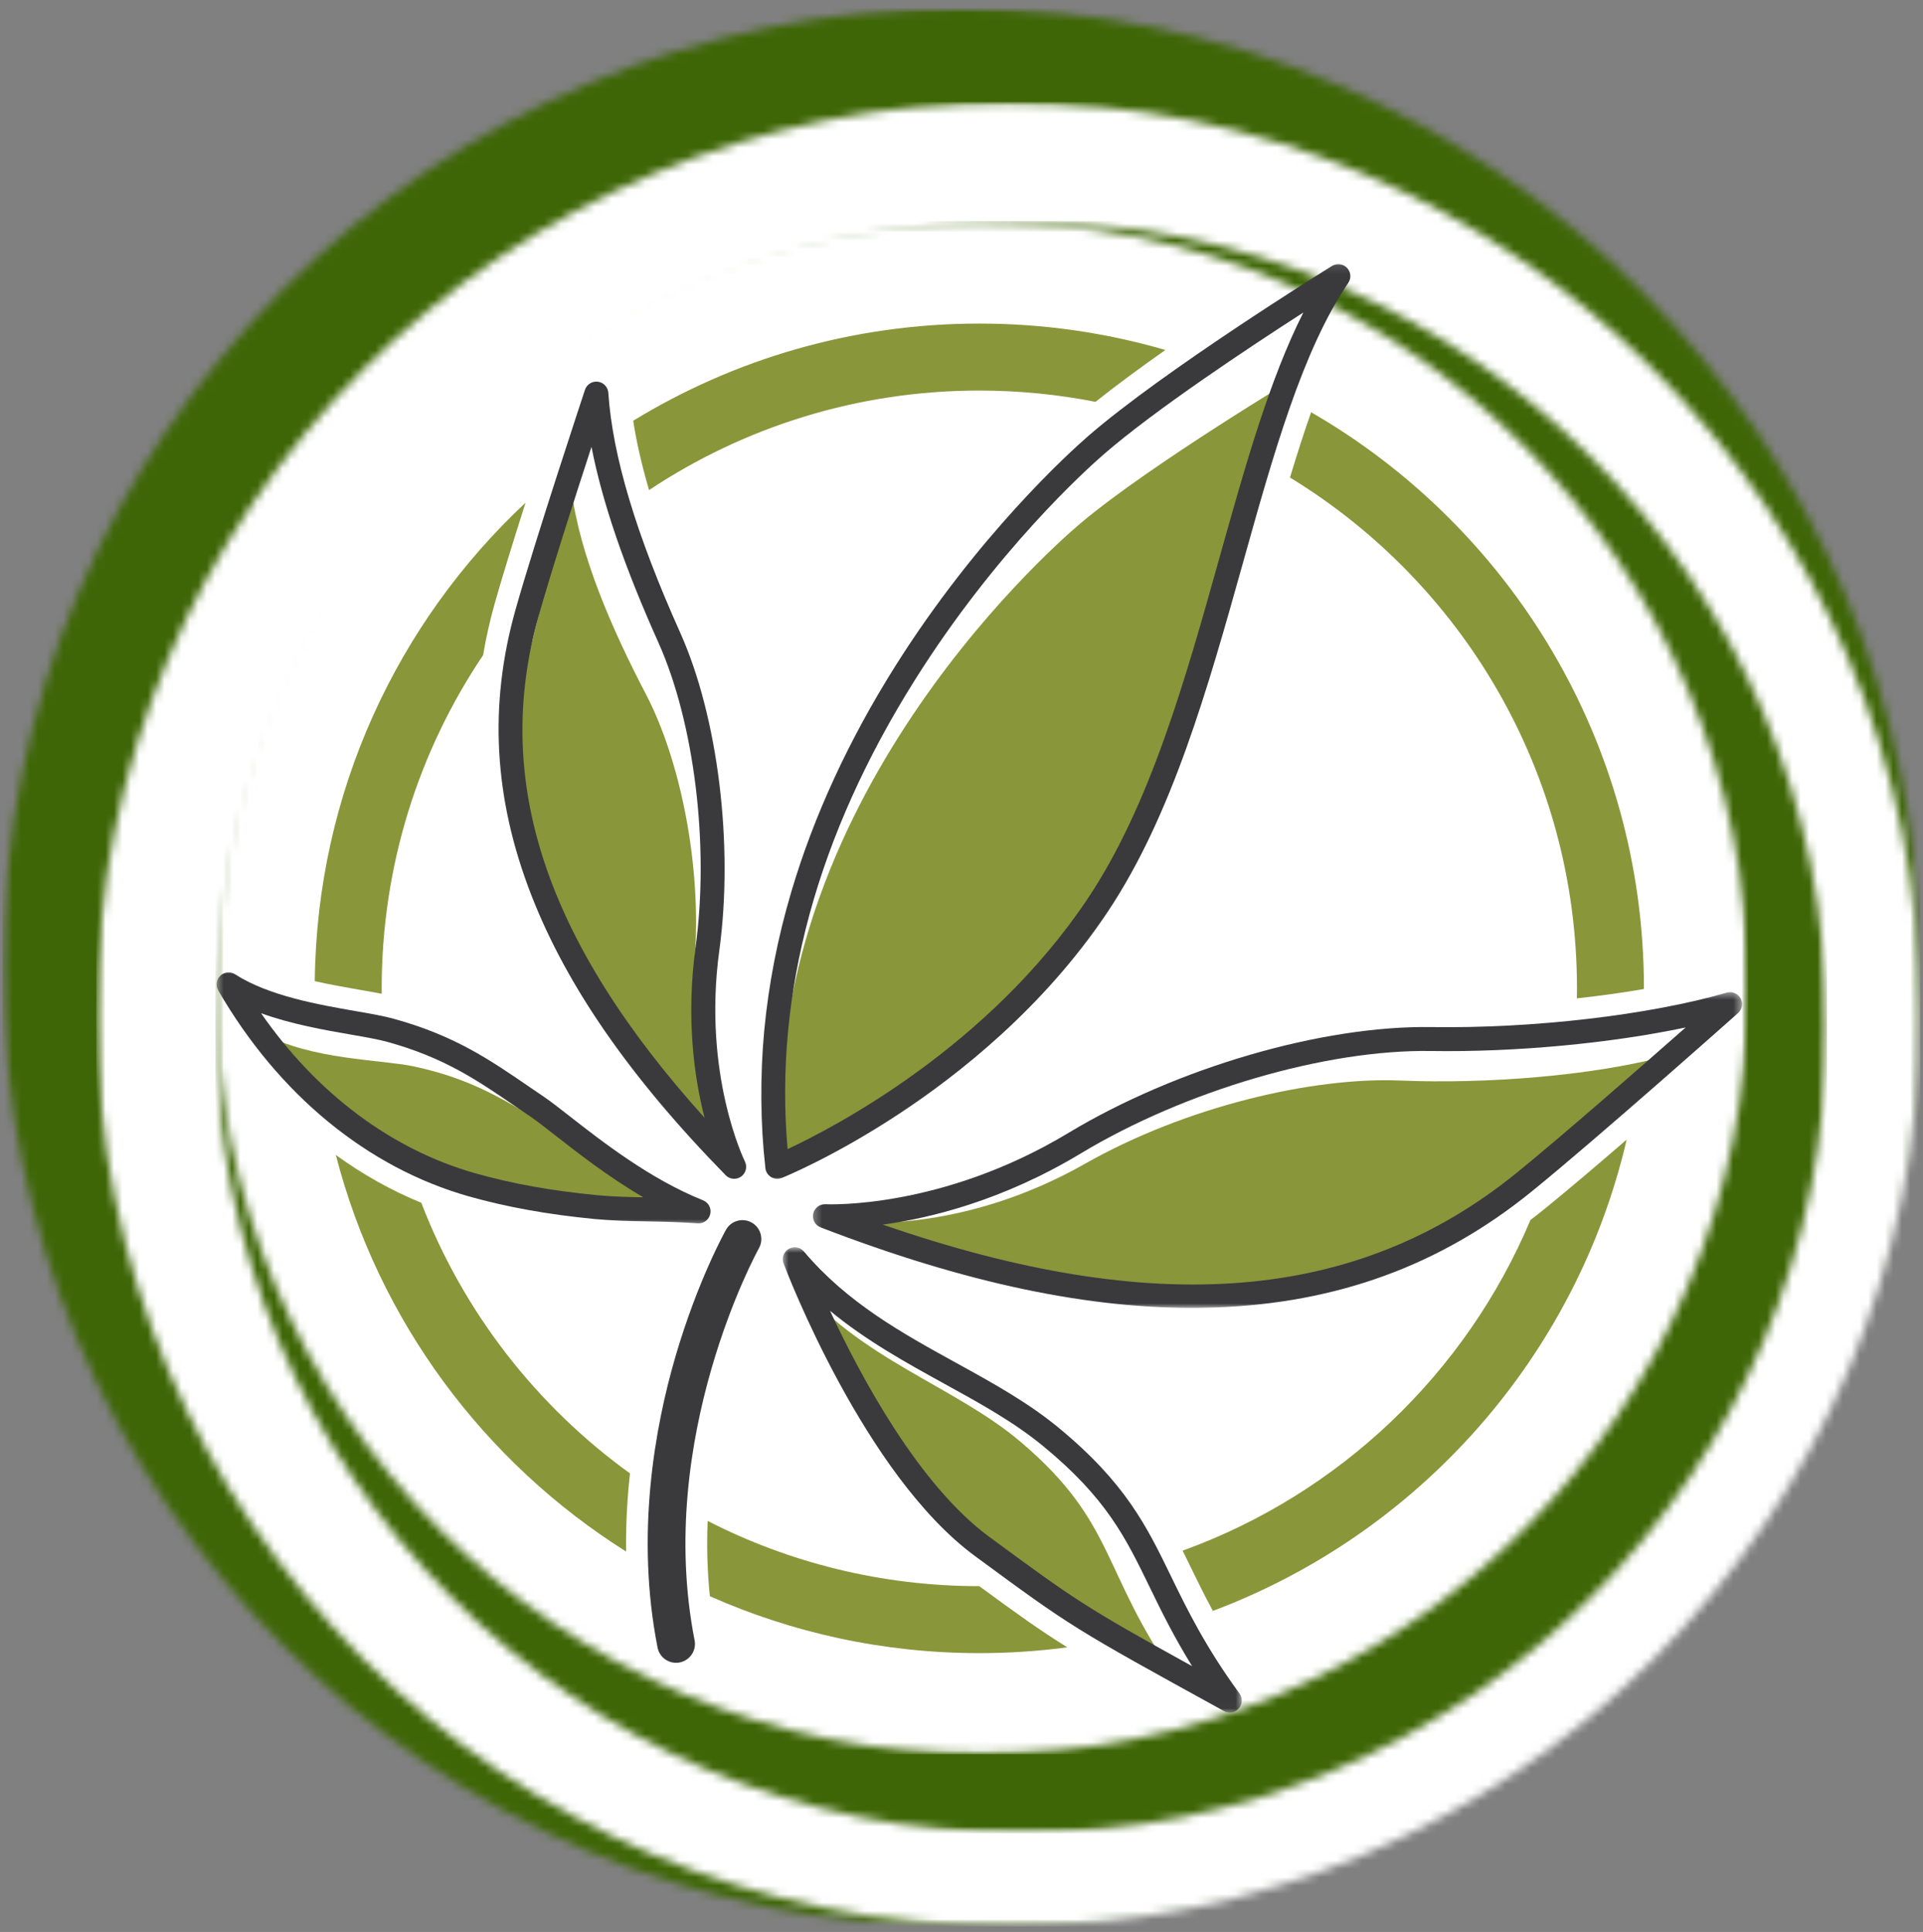
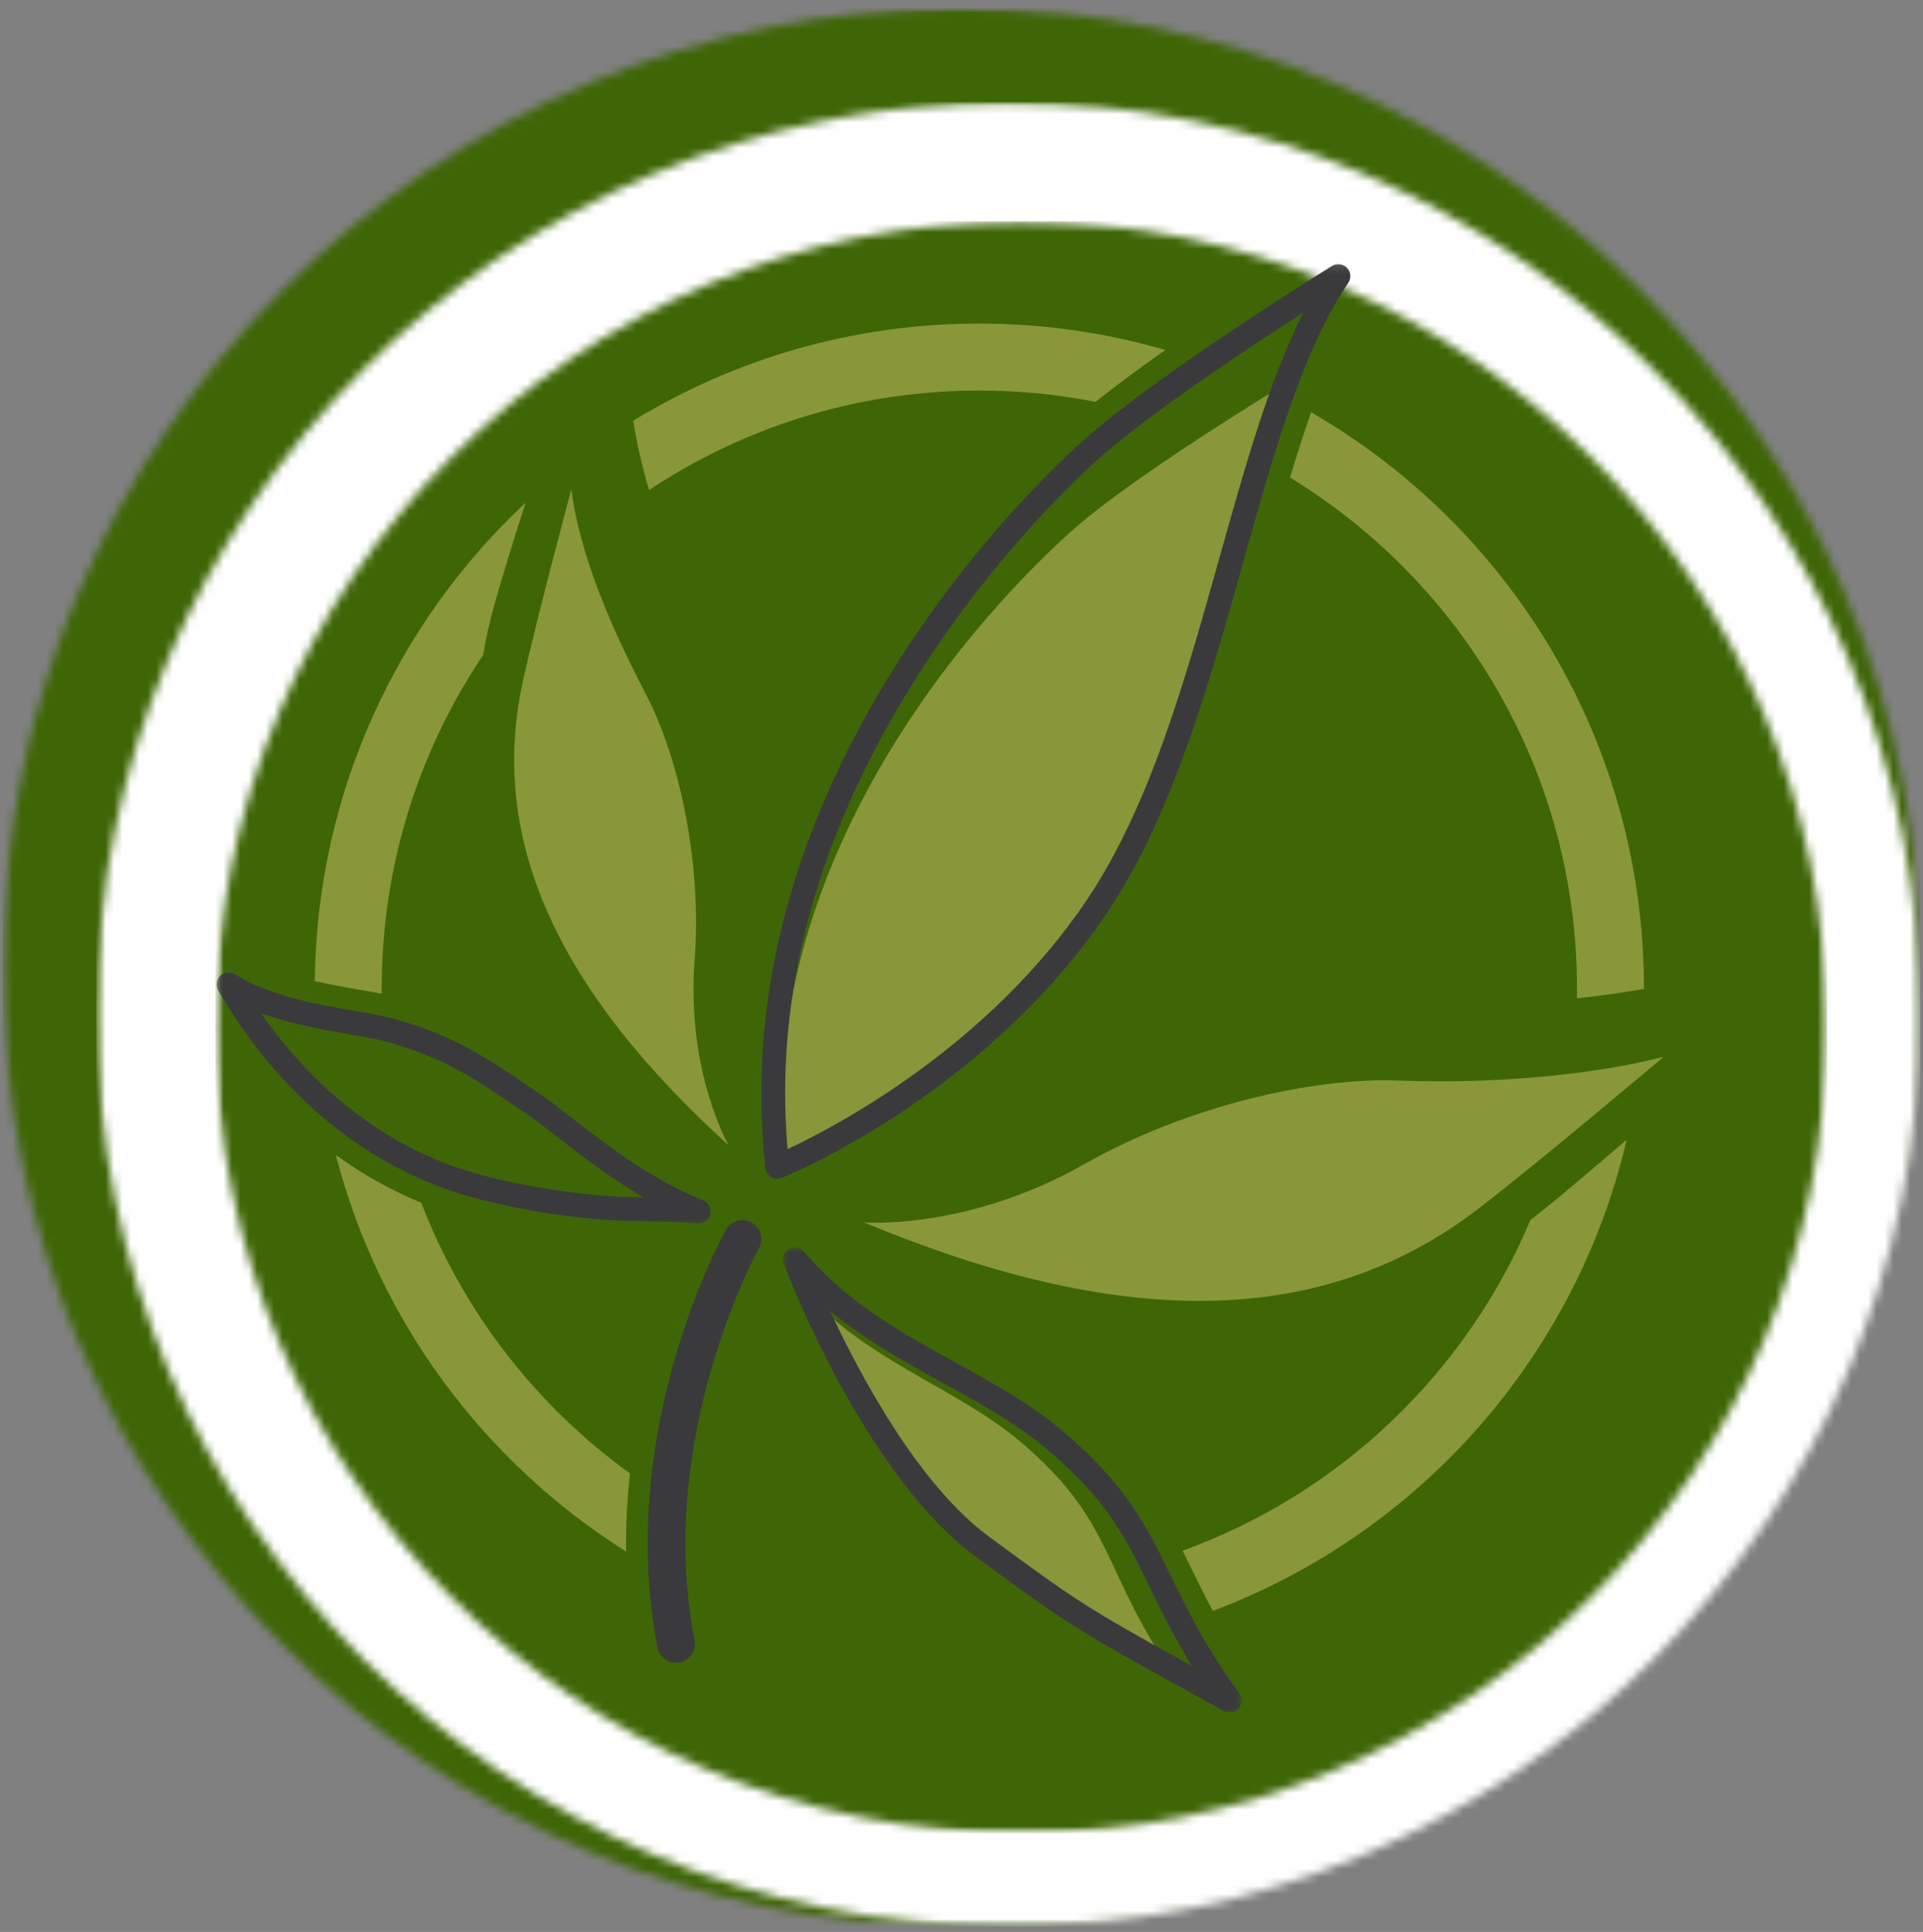
<svg xmlns="http://www.w3.org/2000/svg" width="228" height="229" viewBox="0 0 228 229" fill="none">
  <rect x="0" y="0" width="228" height="229" fill="#808080" stroke="none" />
  <mask id="mask0_27_296" style="mask-type:luminance" maskUnits="userSpaceOnUse" x="0" y="0" width="228" height="229">
    <path d="M0.297 0.969H227.693V228.365H0.297V0.969Z" fill="white" />
  </mask>
  <g mask="url(#mask0_27_296)">
    <mask id="mask1_27_296" style="mask-type:luminance" maskUnits="userSpaceOnUse" x="0" y="0" width="228" height="229">
      <path d="M113.995 228.365C176.792 228.365 227.693 177.464 227.693 114.667C227.693 51.875 176.792 0.969 113.995 0.969C51.203 0.969 0.297 51.875 0.297 114.667C0.297 177.464 51.203 228.365 113.995 228.365Z" fill="white" />
    </mask>
    <g mask="url(#mask1_27_296)">
      <path d="M227.693 228.365H0.297V0.969H227.693V228.365Z" fill="#3E6606" />
    </g>
  </g>
  <mask id="mask2_27_296" style="mask-type:luminance" maskUnits="userSpaceOnUse" x="11" y="12" width="217" height="217">
    <path d="M11.422 12.094H227.682V228.354H11.422V12.094Z" fill="white" />
  </mask>
  <g mask="url(#mask2_27_296)">
    <mask id="mask3_27_296" style="mask-type:luminance" maskUnits="userSpaceOnUse" x="11" y="12" width="217" height="217">
      <path d="M119.552 228.354C179.271 228.354 227.682 179.943 227.682 120.224C227.682 60.505 179.271 12.094 119.552 12.094C59.833 12.094 11.422 60.505 11.422 120.224C11.422 179.943 59.833 228.354 119.552 228.354Z" fill="white" />
    </mask>
    <g mask="url(#mask3_27_296)">
      <path d="M227.682 228.354H11.422V12.094H227.682V228.354Z" fill="white" />
    </g>
  </g>
  <mask id="mask4_27_296" style="mask-type:luminance" maskUnits="userSpaceOnUse" x="25" y="26" width="192" height="192">
    <path d="M25.537 26.208H216.625V217.297H25.537V26.208Z" fill="white" />
  </mask>
  <g mask="url(#mask4_27_296)">
    <mask id="mask5_27_296" style="mask-type:luminance" maskUnits="userSpaceOnUse" x="25" y="26" width="192" height="192">
      <path d="M121.083 217.297C173.849 217.297 216.625 174.521 216.625 121.755C216.625 68.984 173.849 26.208 121.083 26.208C68.313 26.208 25.537 68.984 25.537 121.755C25.537 174.521 68.313 217.297 121.083 217.297Z" fill="white" />
    </mask>
    <g mask="url(#mask5_27_296)">
      <path d="M216.625 217.297H25.537V26.208H216.625V217.297Z" fill="#3E6606" />
    </g>
  </g>
  <mask id="mask6_27_296" style="mask-type:luminance" maskUnits="userSpaceOnUse" x="25" y="26" width="183" height="182">
-     <path d="M25.531 26.203H207.266V207.938H25.531V26.203Z" fill="white" />
+     <path d="M25.531 26.203H207.266H25.531V26.203Z" fill="white" />
  </mask>
  <g mask="url(#mask6_27_296)">
    <mask id="mask7_27_296" style="mask-type:luminance" maskUnits="userSpaceOnUse" x="25" y="26" width="183" height="182">
      <path d="M116.401 207.938C166.583 207.938 207.266 167.255 207.266 117.073C207.266 66.885 166.583 26.203 116.401 26.203C66.213 26.203 25.531 66.885 25.531 117.073C25.531 167.255 66.213 207.938 116.401 207.938Z" fill="white" />
    </mask>
    <g mask="url(#mask7_27_296)">
      <path d="M207.266 207.938H25.531V26.203H207.266V207.938Z" fill="white" />
    </g>
  </g>
  <path d="M102.422 144.885C102.422 144.885 114.599 145.911 128.604 137.964C140.589 131.161 155.625 127.646 166.016 128.078C176.401 128.505 188.719 127.49 197.271 125.25C197.271 125.25 182.344 137.859 175.286 143.271C156.219 157.906 132.099 157.229 102.422 144.885Z" fill="#89963A" />
  <mask id="mask8_27_296" style="mask-type:luminance" maskUnits="userSpaceOnUse" x="96" y="117" width="111" height="39">
-     <path d="M96.281 117.5H206.547V155.026H96.281V117.5Z" fill="white" />
-   </mask>
+     </mask>
  <g mask="url(#mask8_27_296)">
-     <path d="M104.672 145.156C136.917 156.323 160.896 154.339 179.761 139.068C185.037 134.792 194.391 126.609 199.859 121.786C190.932 123.667 179.703 124.734 169.63 124.578C157.188 124.385 140.505 129.271 128.125 136.729C118.901 142.286 110.344 144.38 104.672 145.156ZM142.521 155.016C129.245 155.219 114.432 152.094 97.297 145.484C96.646 145.229 96.271 144.542 96.422 143.859C96.568 143.172 97.193 142.698 97.891 142.74C98.104 142.75 111.604 143.365 126.662 134.297C139.458 126.583 156.75 121.542 169.672 121.74C181.761 121.927 195.521 120.323 204.729 117.661C205.37 117.474 206.047 117.755 206.37 118.339C206.688 118.917 206.568 119.641 206.068 120.083C205.901 120.234 189.344 134.958 181.547 141.276C170.797 149.979 158.547 154.464 144.104 154.974C143.578 154.995 143.052 155.01 142.521 155.016Z" fill="#3A3A3C" />
-   </g>
+     </g>
  <path d="M94.26 151.745C94.26 151.745 102.208 173.755 113.594 182.396C123.682 190.052 123.682 190.052 139.526 199.083C130.489 186.271 132.396 180.568 121.021 170.917C113.156 164.24 101.958 161.172 94.26 151.745Z" fill="#89963A" />
  <mask id="mask9_27_296" style="mask-type:luminance" maskUnits="userSpaceOnUse" x="92" y="147" width="56" height="56">
    <path d="M92.682 147.828H147.344V202.99H92.682V147.828Z" fill="white" />
  </mask>
  <g mask="url(#mask9_27_296)">
    <path d="M98.411 155.37C102.073 163.224 108.953 176.031 117.281 182.156C127.432 189.62 128.521 190.417 141.344 197.495C139.141 193.938 137.656 190.891 136.302 188.104C133.443 182.224 131.182 177.578 123.672 171.401C120.224 168.563 116.213 166.354 111.963 164.016C107.38 161.49 102.687 158.906 98.411 155.37ZM145.828 202.99C145.588 202.995 145.349 202.938 145.125 202.818C127.114 192.912 127.114 192.912 115.599 184.443C102.489 174.807 93.286 150.781 92.906 149.761C92.656 149.115 92.917 148.386 93.51 148.037C94.109 147.688 94.87 147.813 95.318 148.344C100.448 154.432 107 158.037 113.333 161.526C117.698 163.927 121.823 166.198 125.479 169.203C133.463 175.776 135.963 180.917 138.854 186.865C140.745 190.75 142.885 195.151 146.958 200.734C147.349 201.271 147.312 202.011 146.875 202.511C146.604 202.818 146.219 202.984 145.828 202.99Z" fill="#3A3A3C" />
  </g>
  <path d="M86.391 135.76C86.391 135.76 81.344 127.021 82.36 113.76C83.235 102.417 80.578 89.943 76.61 82.338C72.636 74.724 68.745 65.927 67.74 57.989C67.74 57.989 63.563 73.573 61.995 80.745C57.755 100.135 66.74 117.917 86.391 135.76Z" fill="#89963A" />
-   <path d="M70.13 52.969C68.187 58.911 65.291 67.938 63.843 73.088C58.375 92.536 64.635 111.531 83.536 132.495C82.328 127.792 81.312 120.771 82.469 112.276C84.114 100.213 82.338 85.693 78.052 76.135C74.026 67.172 71.406 59.526 70.13 52.969ZM87.073 139.724C86.692 139.729 86.317 139.583 86.036 139.297C74.729 127.75 67.187 116.885 62.989 106.078C58.547 94.656 57.932 83.615 61.109 72.318C63.401 64.156 69.302 46.38 69.359 46.203C69.573 45.562 70.219 45.156 70.885 45.245C71.562 45.328 72.078 45.88 72.125 46.557C72.625 54.031 75.411 63.323 80.64 74.974C85.13 84.974 86.995 100.12 85.286 112.656C83.271 127.391 88.271 137.568 88.317 137.667C88.63 138.292 88.442 139.052 87.875 139.458C87.63 139.635 87.349 139.719 87.073 139.724Z" fill="#3A3A3C" />
  <path d="M127.558 111.24C140.839 92.047 143.563 59.719 154.36 44.307C154.36 44.307 136.365 55.073 128.125 62.016C123.797 65.662 88.844 96.912 92.896 138.63C92.896 138.63 114.271 130.432 127.558 111.24Z" fill="#89963A" />
  <mask id="mask10_27_296" style="mask-type:luminance" maskUnits="userSpaceOnUse" x="89" y="31" width="73" height="109">
    <path d="M89.334 31.104H161.333V140H89.334V31.104Z" fill="white" />
  </mask>
  <g mask="url(#mask10_27_296)">
    <path d="M154.531 37.042C148.099 41.182 136.917 48.589 130.839 53.875C128.792 55.651 118.104 65.292 108.511 80.542C96.859 99.057 91.771 117.776 93.38 136.208C99.042 133.557 117.198 124.078 128.927 106.573C136.359 95.479 140.552 80.505 144.609 66.026C147.625 55.281 150.5 45.016 154.531 37.042ZM92.182 139.724C91.922 139.729 91.662 139.662 91.432 139.526C91.052 139.297 90.797 138.906 90.75 138.464C89.537 127.682 90.573 116.641 93.839 105.646C96.49 96.708 100.615 87.755 106.104 79.026C115.912 63.443 126.875 53.557 128.974 51.729C137.969 43.911 157.125 32.026 157.932 31.521C158.505 31.172 159.245 31.266 159.708 31.75C160.172 32.229 160.234 32.974 159.859 33.526C154.422 41.542 150.984 53.807 147.349 66.797C143.229 81.49 138.969 96.682 131.287 108.151C123.719 119.453 113.636 127.401 106.516 132.078C98.797 137.151 92.932 139.526 92.688 139.625C92.526 139.688 92.354 139.724 92.182 139.724Z" fill="#3A3A3C" />
  </g>
-   <path d="M83.302 143.828C75.406 141.229 68.229 135.385 65.214 133.604C60.104 130.589 56.193 127.911 49 126.391C45.287 125.604 36.787 125.609 31.271 122.516C37.719 132.24 47.214 139.943 58.766 142.458C63.193 143.427 67.677 143.88 72.183 144.036C75.854 144.167 79.063 143.771 83.302 143.828Z" fill="#89963A" />
  <mask id="mask11_27_296" style="mask-type:luminance" maskUnits="userSpaceOnUse" x="25" y="114" width="61" height="32">
    <path d="M25.547 114.667H85.333V145.333H25.547V114.667Z" fill="white" />
  </mask>
  <g mask="url(#mask11_27_296)">
    <path d="M30.953 120.099C37.547 129.599 46.427 136.261 56.354 139.073C60.682 140.297 65.385 141.146 70.734 141.662C72.615 141.839 74.406 141.886 76.276 141.922C72.13 139.495 68.5 136.662 65.812 134.557C64.615 133.625 63.583 132.818 62.849 132.323C62.266 131.927 61.698 131.537 61.135 131.156C56.594 128.047 52.672 125.36 45.943 123.5C44.885 123.203 43.385 122.943 41.656 122.641C38.505 122.094 34.557 121.406 30.953 120.099ZM82.849 145.011C82.807 145.011 82.766 145.011 82.719 145.005C80.542 144.844 78.599 144.807 76.719 144.771C74.609 144.735 72.62 144.693 70.463 144.49C64.943 143.953 60.073 143.078 55.583 141.807C43.557 138.401 33.01 129.735 25.875 117.391C25.547 116.823 25.651 116.104 26.125 115.651C26.599 115.198 27.323 115.13 27.875 115.485C31.849 118.047 37.797 119.089 42.141 119.844C43.948 120.156 45.51 120.432 46.698 120.761C53.885 122.75 57.989 125.557 62.739 128.813C63.297 129.193 63.859 129.578 64.437 129.969C65.255 130.521 66.323 131.354 67.562 132.323C71.365 135.292 77.109 139.781 83.349 142.271C84.005 142.531 84.37 143.224 84.208 143.906C84.062 144.547 83.495 145 82.849 145.011Z" fill="#3A3A3C" />
  </g>
  <path d="M152.948 56.604C173.349 69.047 186.974 91.505 186.974 117.151C186.974 117.547 186.969 117.943 186.963 118.338C189.708 118.036 192.375 117.667 194.911 117.229C194.911 117.203 194.911 117.177 194.911 117.151C194.911 87.963 179.042 62.479 155.453 48.864C154.588 51.328 153.755 53.922 152.948 56.604Z" fill="#89963A" />
  <path d="M76.958 58.089C88.177 50.636 101.641 46.292 116.115 46.292C120.828 46.292 125.432 46.755 129.891 47.63C132.359 45.661 135.234 43.552 138.172 41.484C131.172 39.448 123.771 38.354 116.115 38.354C101.078 38.354 87.031 42.568 75.078 49.87C75.463 52.401 76.088 55.13 76.958 58.089Z" fill="#89963A" />
  <path d="M183.161 143.271C182.599 143.729 182.031 144.172 181.458 144.604C173.818 162.766 158.833 177.068 140.219 183.802C140.536 184.448 140.854 185.088 141.167 185.74C141.958 187.365 142.797 189.083 143.802 190.943C168.208 181.781 186.859 160.865 192.865 135.083C189.276 138.177 185.745 141.182 183.161 143.271Z" fill="#89963A" />
  <path d="M42.583 117.312C43.547 117.479 44.443 117.635 45.26 117.797C45.26 117.583 45.255 117.365 45.255 117.151C45.255 102.526 49.687 88.937 57.281 77.651C57.614 75.646 58.068 73.641 58.63 71.62C59.505 68.51 60.906 63.995 62.312 59.583C47.125 73.786 37.562 93.922 37.323 116.297C39.166 116.713 40.989 117.031 42.583 117.312Z" fill="#89963A" />
-   <path d="M116.109 188.01C104.51 188.01 93.568 185.224 83.906 180.281C83.781 183.172 83.849 186.161 84.167 189.203C93.932 193.536 104.745 195.948 116.114 195.948C119.651 195.948 123.13 195.714 126.547 195.26C123.276 193.229 120.635 191.333 116.109 188.01Z" fill="#89963A" />
  <path d="M74.693 174.646C63.609 166.646 54.938 155.526 49.953 142.573C46.401 141.115 43.005 139.214 39.818 136.901C44.906 156.62 57.438 173.344 74.234 183.906C74.193 180.688 74.37 177.583 74.693 174.646Z" fill="#89963A" />
  <path d="M80.156 197.094C79.109 197.094 78.172 196.354 77.963 195.287C75.317 181.828 77.661 169.094 80.088 160.781C82.719 151.792 85.942 146.01 86.078 145.766C86.682 144.688 88.047 144.307 89.125 144.912C90.203 145.521 90.583 146.885 89.979 147.958C89.812 148.26 77.64 170.412 82.354 194.427C82.594 195.635 81.802 196.813 80.588 197.052C80.442 197.083 80.302 197.094 80.156 197.094Z" fill="#3A3A3C" />
</svg>